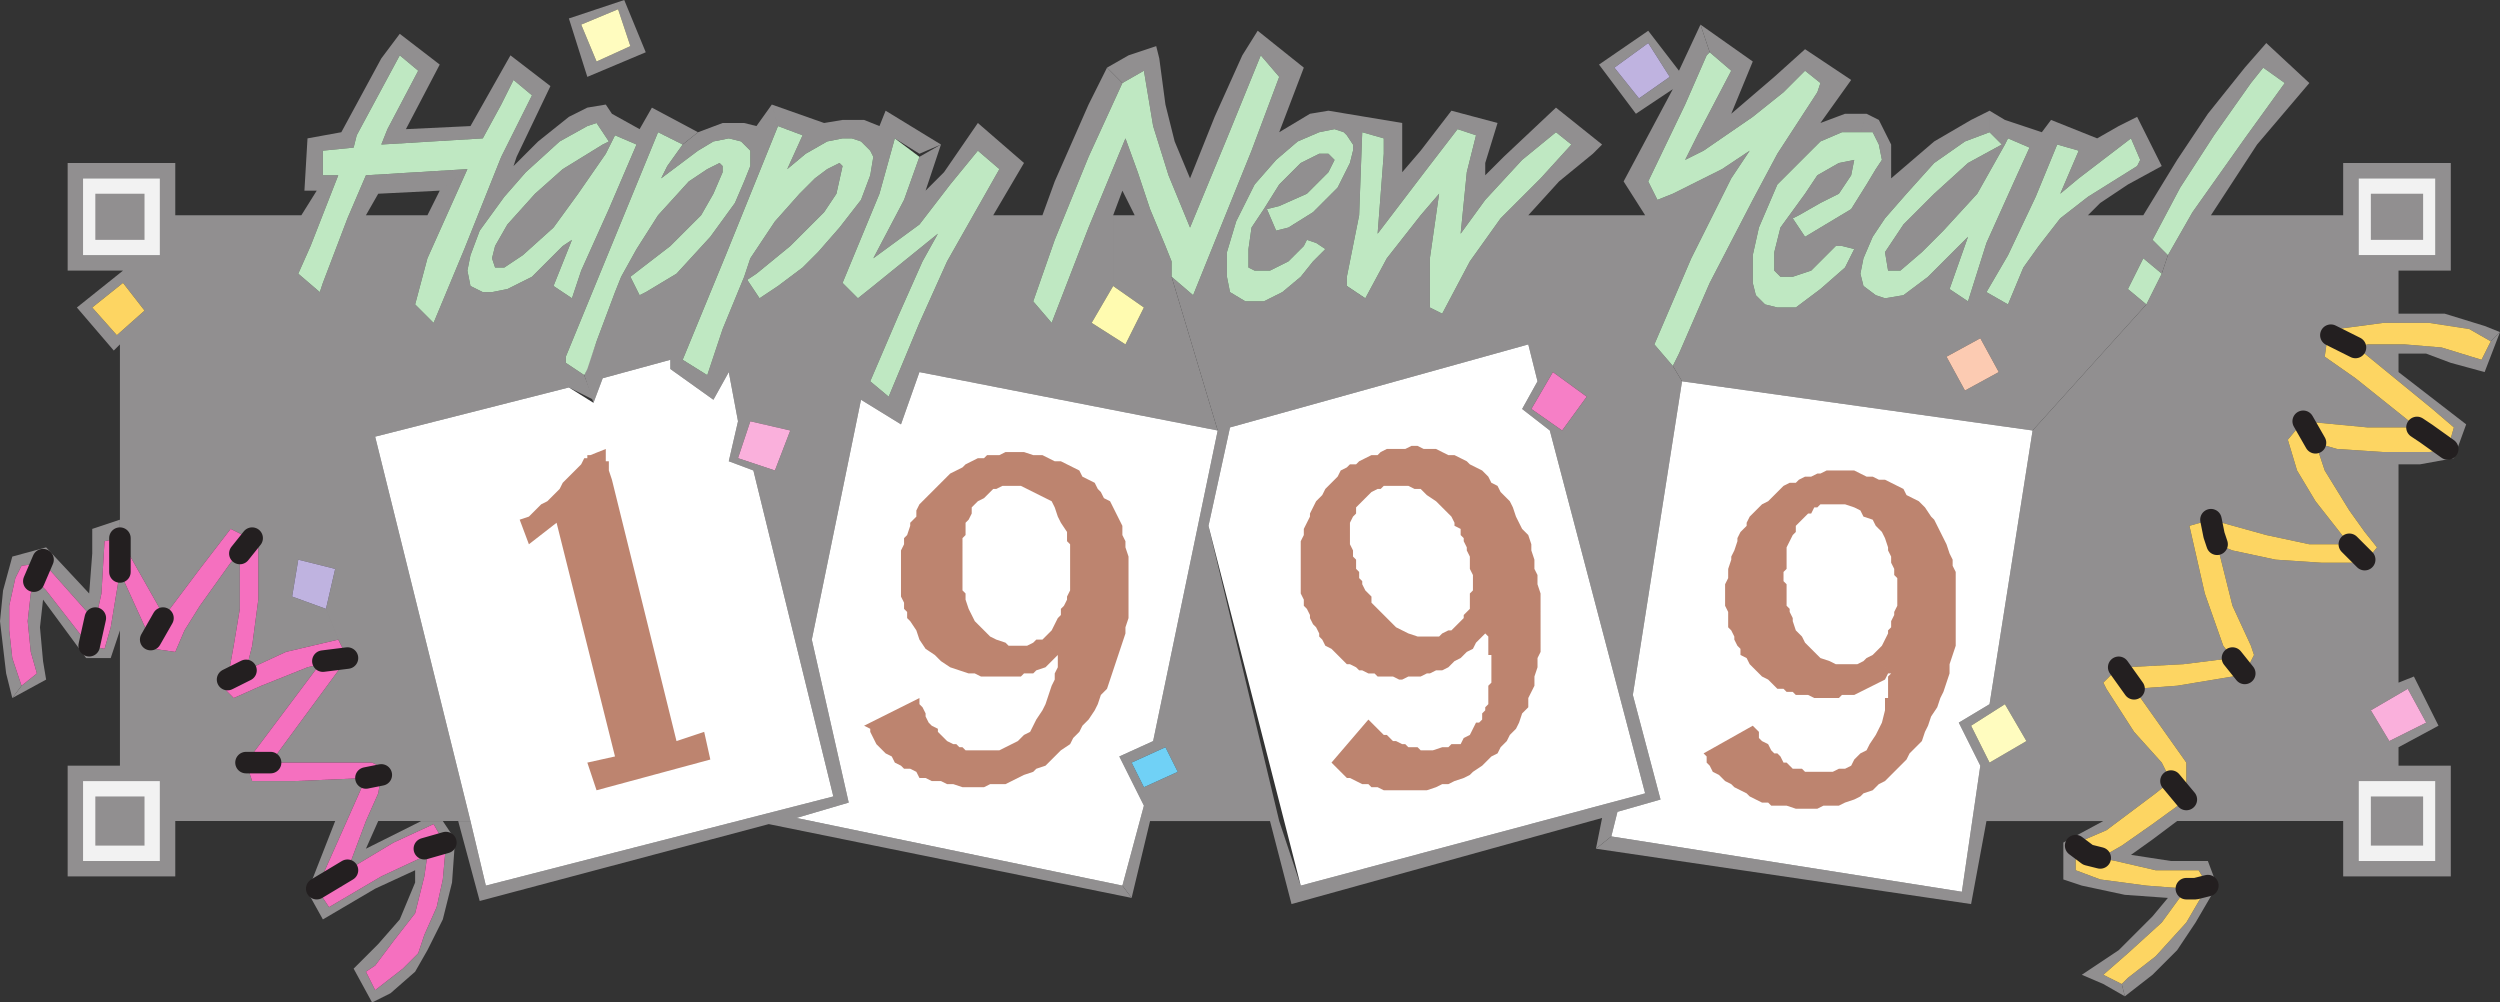
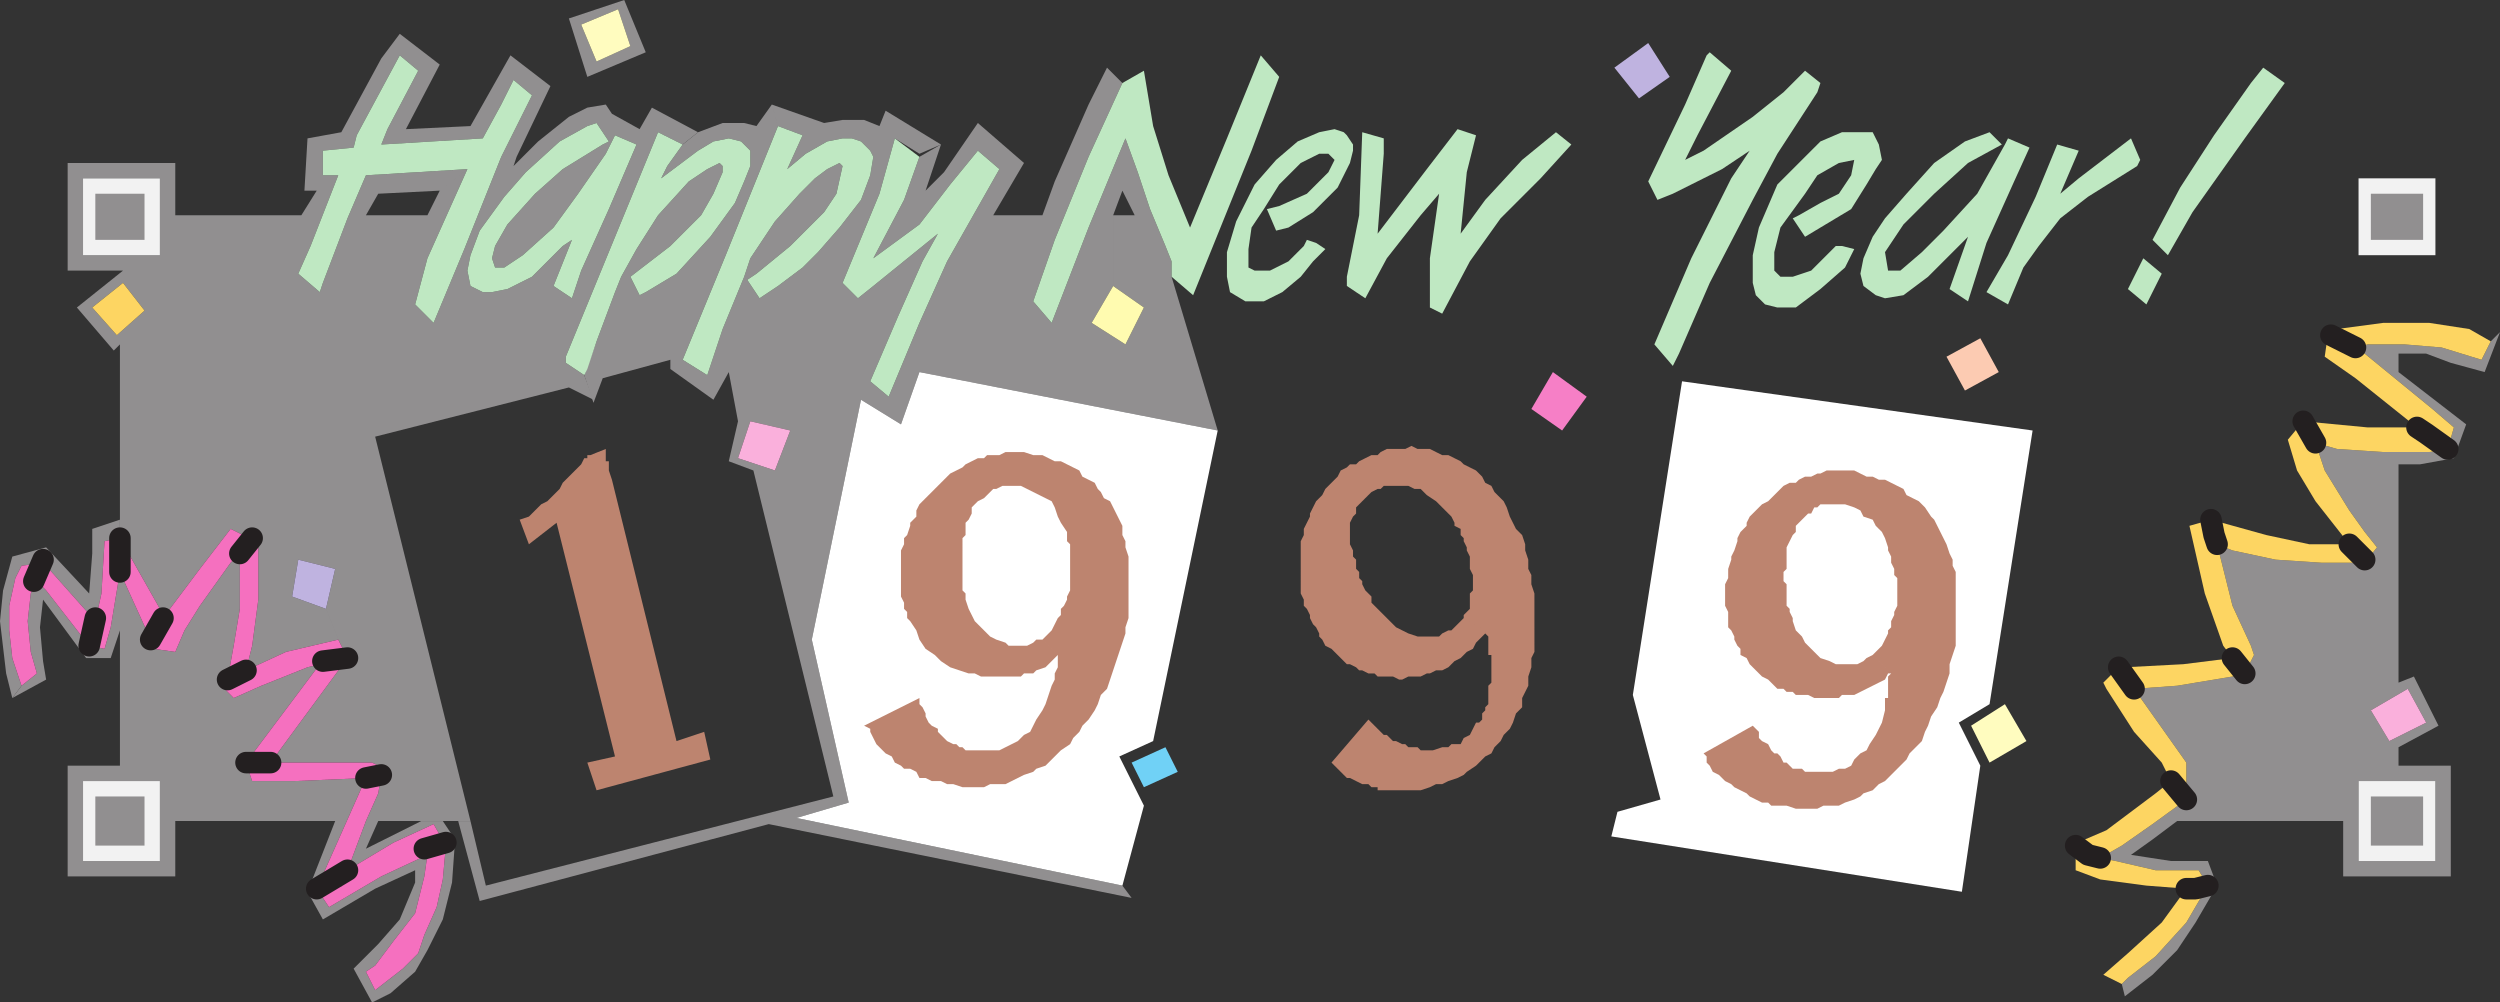
<svg xmlns="http://www.w3.org/2000/svg" width="609.75" height="244.5">
  <rect width="100%" height="100%" fill="#333333" stroke="none" />
  <path fill="#918f90" fill-rule="evenodd" d="m125.25 40.5 6-6 7.5-6 4.5-2.25 4.5-.75 1.5 2.25-.75 6.75-3-4.5-2.25.75-6.75 3.75-8.25 7.5-5.25 6-6 8.25-2.25 6L114 66l.75 3.75 3 1.5H120l3.75-.75 6-3 7.5-7.5 2.25-1.5-4.5 11.25 4.5 3 2.25-6.75 6.75-15 6.75-15.75L150 33l-2.25 4.5-6.75 9.75-6 8.25-7.5 6.75-4.5 3h-2.25L120 63l.75-3 3-5.25 6.75-7.5 6.75-6 9.75-6 1.5-.75.75-6.75L156 31.5l3-5.25 11.25 6-3.75 3-6-3L138 87v1.5l4.5 3 2.25 6-6-3-47.25 12 23.25 93.75h-25.5l3-6.75.75-4.5-.75-2.25-1.5-.75H66l18.75-25.5-2.25-4.5-3-7.5 2.25-9.75-9-2.25-1.5 9 8.25 3 3 7.5-12.75 3-9.75 4.5 1.5-6 1.5-11.25v-13.5l-.75-.75-6-3-7.5 9.75-9 12-.75-2.25-9.75-17.25V84l-1.5 1.5-9-10.5h3.75l6 6.75 6.75-6L30 69l-7.5 6h-3.75L30 66H16.5V39.75h26.25L39 43.5H20.25v18.75H39V43.5l3.75-3.75V52.5H73.5l3.75-6h-3L75 33.75l8.25-1.5 9.75-18 4.5-6v5.25L87 33l-.75 3-7.5.75v6h3.75L75.75 60l-3 6.75 5.25 4.5.75-2.25 6-15.75 4.5-10.5 24.75-1.5-6.75 5.25-15 .75-3 5.25h15l3-6 6.75-5.25L104.25 63l-3 11.25 4.5 4.5 7.5-18 9-22.5 7.5-15-4.5-3.75-3 6-4.5 8.25L93 35.25l1.5-3.75 7.5-14.25-4.5-3.75V8.25l9.75 7.5L99 31.5l15.75-.75 9.75-17.25 9.75 7.5L126 38.25l-.75 2.25m28.5-29.25L145.5 15l-2.25 3.75 14.25-6L152.25 0l-13.5 4.5 4.5 14.25L145.5 15l-3.75-9 9-3.75 3 9" />
  <path fill="#918f90" fill-rule="evenodd" d="M5.25 167.25 3 160.5l-.75-6.75v-6l1.5-6.75 1.5-3 5.25-.75.75.75 12 13.5 1.5-6.75.75-12.75 3.75-.75v-4.5L22.5 129v6l-.75 9.75-10.5-11.25L3 135.75.75 144 0 151.5l1.5 12.75 1.5 6 2.25-3" />
  <path fill="#918f90" fill-rule="evenodd" d="m5.25 167.25-2.25 3 8.25-4.5-.75-4.5-.75-8.25.75-6.75L21 160.5h6l2.25-6.75v33H16.5v27l3.75-3.75v-19.5H39V210H20.25l-3.75 3.75h26.25v-13.5h39L75 217.5l3.75 6.75 12.75-7.5 9.75-4.5v3l-3.75 9-5.25 6-6 6 4.5 8.25 4.5-2.25 6-5.25 3-5.25 3.75-7.5 2.25-9 .75-10.5-3-4.5h-5.25L89.25 207l3-6.75h-3l-4.5 12L96 205.5l9.75-4.5 3 5.25-.75 8.25-1.5 6.75-3 6.75-1.5 4.5-3.75 3.75-6.75 5.25-2.25-4.5 2.25-1.5 4.5-6 5.25-6.75 2.25-9 .75-5.25L93 213.75l-12.75 7.5-3-4.5 12-27-17.25.75H61.5L60 186l18-24-3 .75-11.25 4.5-6.75 3-2.25-2.25.75-2.25 1.5-8.25 1.5-9V135l-2.25 2.25-7.5 10.5-3.75 6-2.25 5.25-5.25-.75-.75-2.25-7.5-16.5L27 153l-1.5 5.25-3.75-.75-10.5-13.5L9 141.75l-1.5 3-.75 6.75.75 7.5 1.5 5.25-3.75 3m213-133.5 6 3.75 5.25-2.25L216 27l-1.5 3.75-3.75-1.5h-5.25L201 30l-12.75-4.5 1.5 5.25 6 2.25-3.75 8.25 4.5-3.75 5.25-3 3.75-.75h2.25l2.25.75 2.25 2.25.75 1.5-.75 4.5-2.25 6-5.25 6.75-5.25 6-3.75 3.75-6 4.5-4.5 3-3-4.5 2.25-1.5 8.25-6.75 8.25-8.25 3-4.5 1.5-6.75-.75-.75-3 1.5-3 2.25-3.75 3.75-6 6.75-6 9-1.5 4.5-5.25 12.75-3.75 11.25-6-3.75 10.5-25.5 12.75-31.5-1.5-5.25-3.75 5.25-3-.75h-5.25l-6 2.25-3.75 3-3.75 5.25-1.5 3 9-6.75L174 34.5l3.75-.75 3 .75 2.25 2.25v3.75l-1.5 3.75-2.25 5.25-6 8.25-8.25 9-7.5 4.5-1.5.75-2.25-4.5 9.75-7.5 7.5-7.5 3-5.25 2.25-5.25v-1.5l-.75-.75-3 1.5-4.5 3-7.5 8.25-5.25 8.25-3.75 6.75-1.5 3.75-4.5 12-3 8.25 2.25 6.75 2.25-6 16.5-4.5V90l10.5 7.5 3.75-6.75 2.25 12-2.25 9.75 2.25-.75 3-9 9.75 2.25-3.75 9.75-9-3-2.25.75 6 2.25 19.5 79.5L118.5 216l-3.75-15.75h-3l5.25 19.5L187.5 201l88.5 18-2.25-3-79.5-16.5 12.75-3.75-9-39.75 12-58.5 9.75 6 4.5-12.75L297 105l-11.25-37.5v-3.75l-1.5-3.75-3.75-9-3.75 1.5h-5.25v17.25L279 75l-4.5 9-8.25-5.25 5.25-9V52.5l2.25-6 3 6 3.75-1.5-3-9-3-8.25-9 21.75-9 23.25-4.5-5.25 5.25-15 8.25-20.25 8.25-18L270 16.5l-4.5 9-8.25 18.75-3 8.25h-12l7.5-12.75L238.5 30l-8.25 12-4.5 4.5 3.75-11.25-5.25 3-3.75 10.5L213 63l11.25-8.25 7.5-9.75 6.75-8.25 5.25 4.5L231 63.75l-6.75 15-7.5 18-4.5-3.75L219 77.25l6-13.5 3.75-6.75L213 69.75l-3.75 3L205.5 69l9-21.75 3.75-13.5" />
-   <path fill="#918f90" fill-rule="evenodd" d="m414.75 6 2.25 6.75-.75.75-5.25 12-9 18.75 2.25 4.5 3.75-1.5 12-6 6.75-4.5-4.5 6.75L412.5 63l-9 21 4.5 5.25 2.25 3.75-12 76.5L405 195l-10.5 3-1.5 6-3.75 3 1.5-7.5-75.75 21-5.25-20.25H312l5.25 15.75 84-22.5L378 105l-6.75-5.25h2.25L381 105l6-8.25-8.25-6-5.25 9h-2.25L375 93l-2.25-9L300 104.25l-5.25 24 17.25 72h-31.5L276 219l-2.25-3 5.25-19.5-6-12 3 1.5 3 6 8.25-3.75-3-6L276 186l-3-1.5 8.25-3.75L297 105l-11.25-37.5L291 72l14.25-35.25 6.75-18-4.5-5.25-8.25 20.25-9 21.75L285 42.75l-3.75-12-2.25-13.5-5.25 3L270 16.5l5.25-3 6.75-2.25.75 3 1.5 11.25 2.25 9 3.75 9 6-15 6.75-15 3.75-6 11.25 9-6 15.75 7.5-4.5L324 27l1.5 4.5-3.75.75-5.25 2.25-5.25 4.5-5.25 6-4.5 9-2.25 7.5v6l.75 3.75 3.75 2.25h4.5l4.5-2.25 4.5-3.75 3-3.75 3-3-2.25-1.5-2.25-.75L318 60l-3.75 3.75-4.5 2.25H306l-1.5-.75v-4.5l.75-5.25 3-4.5 3.75-6 5.25-5.25 4.5-2.25H324l1.5 1.5-1.5 3-5.25 5.25-6.75 3-3 .75 2.25 5.25 3-.75 6-3.75 6-6 3-6 .75-3v-1.5L328.5 33l-.75-.75-2.25-.75L324 27l18 3-4.5 3.75-5.25-1.5-.75 20.25-3 15v2.25l4.5 3 5.25-9.75 8.25-10.5 4.5-5.25L348.75 63v12l3 1.5 6.75-12.75 7.5-10.5 9.75-9.75 7.5-8.25-3.75-3-8.25 6.75-9 9.75-6 8.25 1.5-15 2.25-9-4.5-1.5-7.5 9.75L336 57l1.5-19.5v-3.75L342 30v12l4.5-5.25L354 27l11.25 3-3 9.75v3l4.5-4.5 12.75-12 11.25 9-2.25 2.25-8.25 6.75-7.5 8.25h28.5L396 44.25l12-22.5-9 6-9-12 12-8.25v3l-8.25 6 6 7.5 7.5-5.25L402 10.5v-3l7.5 9.75L414.75 6" />
-   <path fill="#918f90" fill-rule="evenodd" d="m410.25 93 85.5 12 27.75-30.75-4.5-3.75 3.75-7.5 4.5 3.75 1.5-4.5L525 58.5l6.75-12.75L540 33l9-12.75 3-3.75 5.25 3.75h6l-10.5-9.75-5.25 6-9 11.25L531 39l-8.25 13.5h-13.5l3-3L519 45l8.25-4.5-6-12-1.5 5.25L522 39l-.75 1.5-12 7.5-6.75 5.25-5.25 6.75-3.75 5.25-3.75 9L483 82.5l4.5 8.25-8.25 4.5-4.5-8.25 8.25-4.5 6.75-8.25-5.25-3 5.25-9L496.5 48l5.25-12.75 5.25 1.5-4.5 10.5 4.5-3.75 12.75-9.75 1.5-5.25-4.5 2.25-5.25 3-11.25-4.5-2.25 3-9-3-3.75-2.25v5.25l3 3-8.25 4.5-8.25 7.5-7.5 7.5-4.5 6.75.75 4.5h3l5.25-4.5 5.25-5.25 8.25-9 6.75-12 .75-1.5L495 36l-3.75 8.25-6.75 15L480 73.5l-4.5-3 4.5-12.75-9.75 9.75-6 4.5-4.5.75-2.25-.75-3-2.25-.75-3 .75-3.75 2.25-5.25 3-4.5 5.25-6 6.75-7.5 7.5-5.25 6-2.25V27l-4.5 2.25-9 5.25-10.5 9v-8.25l-3-6-3-1.5-1.5 4.5h3l1.5 3L459 39l-1.5 2.25-2.25 3.75-3.75 6-11.25 6.75-3-4.5 1.5-.75 5.25-3 4.5-2.25 3-4.5.75-3.75-3.75.75-5.25 3-3 4.5-6 8.25-1.5 6V66l1.5 1.5h3l4.5-1.5 6-6h1.5l3 .75-2.25 4.5-6 5.25-6 4.5h-4.5l-3-.75-2.25-2.25-.75-3v-6.75l1.5-6.75 4.5-10.5L444 34.5l5.25-2.25h4.5l1.5-4.5H450L444 30l7.5-10.5-11.25-7.5-7.5 6.75-10.5 9L427.5 15l-12.75-9 2.25 6.75 5.25 4.5L414 33l-3 6 4.5-2.25 12-8.25 7.5-6 5.25-5.25 3.75 3-.75 2.25-9.75 15-6 11.25L417 69l-7.5 17.25-1.5 3 2.25 3.75" />
-   <path fill="#918f90" fill-rule="evenodd" d="M563.25 20.25h-6l-9.75 13.5-12.75 18-6 10.5-1.5 4.5-3.75 7.5L495.75 105l-10.5 66.75-7.5 4.5 3 .75 8.25-5.25 5.25 9-9 5.25-4.5-9-3-.75 5.25 10.5-4.5 30.75L393 204l-3.75 3 91.5 13.5 3.75-20.25H513l-9.75 5.25v9l4.5 1.5 10.5 2.25 10.5.75-3.75 4.5-8.25 8.25-9 6L513 240l5.25 3-.75-3-4.5-2.25 6-5.25 8.25-7.5 6-8.25-9.75-.75-11.25-1.5-6-2.25v-6l2.25-1.5 5.25-2.25 12-9 3.75-3-2.25-4.5-6.75-7.5-6.75-10.5-.75-1.5 3.75-3.75h1.5l14.25-.75 12-1.5-2.25-3-4.5-12.75-3.75-16.5 5.25-1.5 13.5 3.75 10.5 2.25H573l-8.25-10.5-4.5-7.5-2.25-7.5 3.75-4.5 15.75 1.5h12l-15-12L567 87l.75-5.25 2.25-1.5 11.25-1.5h11.25l9.75 1.5 5.25 3 2.25-2.25-3.75-1.5-9.75-3H585V66h12.75V39.75H571.5l3.75 3.75H594v18.75h-18.75V43.5l-3.75-3.75V52.5h-32.25l11.25-17.25 12.75-15" />
  <path fill="#918f90" fill-rule="evenodd" d="m594.75 177-6-12-3.75 1.5v-53.25h5.25l8.25-1.5 3-8.25L585 90.75v-4.5h6.75l6 2.25 8.25 2.25 3.75-9.75-2.25 2.25-2.25 4.5-9.75-3-9-.75h-9l-3 .75 2.25 1.5 16.5 13.5 5.25 4.5-1.5 5.25-4.5.75h-11.25L570 109.5l-5.25-1.5 2.25 6.75 6 9.75 3.75 5.25 3 3.75-3 3.75h-10.5L555 136.5l-10.5-2.25-3.75-1.5 3.75 15 4.5 9.75.75 2.25-2.25 4.5-3 .75-13.5 2.25-10.5.75 12.75 18v9l-8.25 6-7.5 5.25-5.25 3 3.75.75 9.75 2.25h10.5l2.25 3.75-5.25 9-7.5 8.25-6.75 5.25-1.5 1.5.75 3 6.75-5.25 6-6 4.5-6.75 5.25-9-2.25-6h-9l-9.75-1.5 5.25-3.75 6-4.5h40.5v13.5l3.75-3.75v-19.5H594V210h-18.75l-3.75 3.75h26.25v-27H585v-4.5l9.75-5.25-3-.75-9 4.5-4.5-7.5 9-5.25 4.5 8.25 3 .75" />
  <path fill="#f2f2f2" fill-rule="evenodd" d="M39 62.25V43.5H20.25v18.75H39" />
  <path fill="#fdd562" fill-rule="evenodd" d="M35.25 75.75 30 69l-7.5 6 6 6.75 6.75-6" />
  <path fill="#bfb3e0" fill-rule="evenodd" d="m71.25 145.5 1.5-9 9 2.25-2.25 9.75-8.25-3" />
  <path fill="#bfe8c2" fill-rule="evenodd" d="m97.5 13.5 4.5 3.75-7.5 14.25-1.5 3.75 24.75-1.5 4.5-8.25 3-6 4.5 3.75-7.5 15-9 22.5-7.5 18-4.5-4.5 3-11.25L114 41.25l-24.75 1.5-4.5 10.5-6 15.75-.75 2.25-5.25-4.5 3-6.75 6.75-17.25h-3.75v-6l7.5-.75.75-3 10.5-19.5m51 21-3-4.5-2.25.75-6.75 3.75-8.25 7.5-5.25 6-6 8.25-2.25 6L114 66l.75 3.75 3 1.5H120l3.75-.75 6-3 7.5-7.5 2.25-1.5-4.5 11.25 4.5 3 2.25-6.75 6.75-15 6.75-15.75L150 33l-2.25 4.5-6.75 9.75-6 8.25-7.5 6.75-4.5 3h-2.25L120 63l.75-3 3-5.25 6.75-7.5 6.75-6 9.75-6 1.5-.75" />
  <path fill="#f570bf" fill-rule="evenodd" d="m58.5 135-2.25 2.25-7.5 10.5-3.75 6-2.25 5.25-5.25-.75-.75-2.25-7.5-16.5L27 153l-1.5 5.25-3.75-.75-10.5-13.5L9 141.75l-1.5 3-.75 6.75.75 7.5 1.5 5.25-3.75 3L3 160.5l-.75-6.75v-6l1.5-6.75 1.5-3 5.25-.75.75.75 12 13.5 1.5-6.75.75-12.75 3.75-.75L39 148.5l.75 2.25 9-12 7.5-9.75 3 1.5 2.25 1.5 1.5.75v13.5l-1.5 11.25-1.5 6 9.75-4.5 12.75-3 2.25 4.5L66 186h24.75l1.5.75L93 189l-.75 4.5-3 6.75-4.5 12L96 205.5l9.75-4.5 3 5.25-.75 8.25-1.5 6.75-3 6.75-1.5 4.5-3.75 3.75-6.75 5.25-2.25-4.5 2.25-1.5 4.5-6 5.25-6.75 2.25-9 .75-5.25L93 213.75l-12.75 7.5-3-4.5 12-27-17.25.75H61.5L60 186l18-24-3 .75-11.25 4.5-6.75 3-2.25-2.25.75-2.25 1.5-8.25 1.5-9V135" />
  <path fill="#fffbb0" fill-rule="evenodd" d="m274.5 84 4.5-9-7.5-5.25-5.25 9L274.5 84" />
  <path fill="#fffcbf" fill-rule="evenodd" d="m153.75 11.25-3-9-9 3.75 3.75 9 8.25-3.75" />
  <path fill="#bfe8c2" fill-rule="evenodd" d="m142.5 91.5-4.5-3V87l22.5-54.75 6 3-3.75 5.25-1.5 3 9-6.75L174 34.5l3.75-.75 3 .75 2.25 2.25v3.75l-1.5 3.75-2.25 5.25-6 8.25-8.25 9-7.5 4.5-1.5.75-2.25-4.5 9.75-7.5 7.5-7.5 3-5.25 2.25-5.25v-1.5l-.75-.75-3 1.5-4.5 3-7.5 8.25-5.25 8.25-3.75 6.75-1.5 3.75-4.5 12-2.25 6.75-.75 1.5m47.25-60.75 6 2.25-3.75 8.25 4.5-3.75 5.25-3 3.75-.75h2.25l2.25.75 2.25 2.25.75 1.5-.75 4.5-2.25 6-5.25 6.75-5.25 6-3.75 3.75-6 4.5-4.5 3-3-4.5 2.25-1.5 8.25-6.75 8.25-8.25 3-4.5 1.5-6.75-.75-.75-3 1.5-3 2.25-3.75 3.75-6 6.75-6 9-1.5 4.5-5.25 12.75-3.75 11.25-6-3.75 10.5-25.5 12.75-31.5m39 26.25L225 63.75l-6 13.5L212.25 93l4.5 3.75 7.5-18 6.75-15 12.75-22.5-5.25-4.5-6.75 8.25-7.5 9.75L213 63l7.5-14.25 3.75-10.5-6-4.5-3.75 13.5-9 21.75 3.75 3.75 3.75-3L228.75 57m70.5-23.25-9 21.75L285 42.75l-3.75-12-2.25-13.5-5.25 3-8.25 18-8.25 20.25-5.25 15 4.5 5.25 9-23.25 9-21.75 3 8.25 3 9 3.75 9 1.5 3.75v3.75L291 72l14.25-35.25 6.75-18-4.5-5.25-8.25 20.25M309 51l3-.75 6.75-3L324 42l1.5-3-1.5-1.5h-2.25l-4.5 2.25L312 45l-3.75 6-3 4.5-.75 5.25v4.5l1.5.75h3.75l4.5-2.25L318 60l.75-1.5 2.25.75 2.25 1.5-3 3-3 3.75-4.5 3.75-4.5 2.25h-4.5L300 71.25l-.75-3.75v-6l2.25-7.5 4.5-9 5.25-6 5.25-4.5 5.25-2.25 3.75-.75 2.25.75.75.75 1.5 2.25v1.5l-.75 3-3 6-6 6-6 3.75-3 .75L309 51m70.5-18.75 3.75 3-7.5 8.25-9.75 9.75-7.5 10.5-6.75 12.75-3-1.5V63L351 47.25l-4.5 5.25-8.25 10.5-5.25 9.75-4.5-3V67.5l3-15 .75-20.25 5.25 1.5v3.75L336 57l12-15.75 7.5-9.75L360 33l-2.25 9-1.5 15 6-8.25 9-9.75 8.25-6.75" />
  <path fill="#bfb3e0" fill-rule="evenodd" d="m399.75 24-6-7.5 8.25-6 5.25 8.25-7.5 5.25" />
  <path fill="#bfe8c2" fill-rule="evenodd" d="m426.75 36.75-4.5 6.75L412.5 63l-9 21 4.5 5.25 1.5-3L417 69l10.5-20.25 6-11.25 9.75-15 .75-2.25-3.75-3L435 22.5l-7.5 6-12 8.25L411 39l3-6 8.25-15.75-5.25-4.5-.75.75-5.25 12-9 18.75 2.25 4.5 3.75-1.5 12-6 6.75-4.5M459 39l-1.5 2.25-2.25 3.75-3.75 6-11.25 6.75-3-4.5 1.5-.75 5.25-3 4.5-2.25 3-4.5.75-3.75-3.75.75-5.25 3-3 4.5-6 8.25-1.5 6V66l1.5 1.5h3l4.5-1.5 6-6h1.5l3 .75-2.25 4.5-6 5.25-6 4.5h-4.5l-3-.75-2.25-2.25-.75-3v-6.75l1.5-6.75 4.5-10.5L444 34.5l5.25-2.25h7.5l1.5 3L459 39m21 18.75-4.5 12.75 4.5 3 4.5-14.25 6.75-15L495 36l-5.25-2.25-.75 1.5-6.75 12-8.25 9-5.25 5.25-5.25 4.5h-3l-.75-4.5 4.5-6.75 7.5-7.5 8.25-7.5 8.25-4.5-3-3-6 2.25-7.5 5.25-6.75 7.5-5.25 6-3 4.5L454.5 63l-.75 3.75.75 3 3 2.25 2.25.75 4.5-.75 6-4.5 9.75-9.75M522 39l-.75 1.5-12 7.5-6.75 5.25-5.25 6.75-3.75 5.25-3.75 9-5.25-3 5.25-9L496.5 48l5.25-12.75 5.25 1.5-4.5 10.5 4.5-3.75 12.75-9.75L522 39" />
  <path fill="#fccbb2" fill-rule="evenodd" d="m487.5 90.75-8.25 4.5-4.5-8.25 8.25-4.5 4.5 8.25" />
  <path fill="#bfe8c2" fill-rule="evenodd" d="M523.5 74.25 519 70.5l3.75-7.5 4.5 3.75-3.75 7.5m33.75-54L552 16.5l-3 3.75L540 33l-8.25 12.75L525 58.5l3.75 3.75 6-10.5 12.75-18 9.75-13.5" />
  <path fill="#fffcbf" fill-rule="evenodd" d="m480.75 177 4.5 9 9-5.25-5.25-9-8.25 5.25" />
  <path fill="#f2f2f2" fill-rule="evenodd" d="M575.25 190.5H594V210h-18.75v-19.5" />
  <path fill="#fab0dc" fill-rule="evenodd" d="m591.75 176.25-4.5-8.25-9 5.25 4.5 7.5 9-4.5" />
  <path fill="#fdd562" fill-rule="evenodd" d="m527.25 225-8.25 7.5-6 5.25 4.5 2.25 1.5-1.5 6.75-5.25 7.5-8.25 5.25-9-2.25-3.75h-10.5L516 210l-3.75-.75 5.25-3L525 201l8.25-6v-9l-12.75-18 10.5-.75 13.5-2.25 3-.75 2.25-4.5-.75-2.25-4.5-9.75-3.75-15 3.75 1.5 10.5 2.25 11.25.75h10.5l3-3.75-3-3.75-3.75-5.25-6-9.75-2.25-6.75 5.25 1.5 11.25.75h11.25l4.5-.75 1.5-5.25-5.25-4.5-16.5-13.5-2.25-1.5 3-.75h9l9 .75 9.75 3 2.25-4.5-5.25-3-9.75-1.5h-11.25L570 80.25l-2.25 1.5L567 87l7.5 5.25 15 12h-12l-15.75-1.5-3.75 4.5 2.25 7.5 4.5 7.5 8.25 10.5h-9.75l-10.5-2.25-13.5-3.75-5.25 1.5 3.75 16.5 4.5 12.75 2.25 3-12 1.5-14.25.75h-1.5L513 166.5l.75 1.5 6.75 10.5 6.75 7.5 2.25 4.5-3.75 3-12 9-5.25 2.25-2.25 1.5v6l6 2.25 11.25 1.5 9.75.75-6 8.25" />
-   <path fill="#fff" fill-rule="evenodd" d="m138.75 94.5-47.25 12 23.25 93.75L118.5 216l84.75-21.75-19.5-79.5-6-2.25 2.25-9.75-2.25-12L174 97.5 163.5 90v-2.25l-16.5 4.5-2.25 6-6-3.75" />
  <path fill="#fab0dc" fill-rule="evenodd" d="m183 102.75-3 9 9 3 3.75-9.75-9.75-2.25" />
  <path fill="#fff" fill-rule="evenodd" d="M207 195.75 198 156l12-58.5 9.75 6 4.5-12.75L297 105l-15.75 75.75-8.25 3.75 6 12-5.25 19.5-79.5-16.5 12.75-3.75" />
  <path fill="#70d1f6" fill-rule="evenodd" d="m287.25 188.25-3-6L276 186l3 6 8.25-3.75" />
-   <path fill="#fff" fill-rule="evenodd" d="m378 105-6.75-5.25L375 93l-2.25-9L300 104.25l-5.25 24 22.5 87.75 84-22.5L378 105" />
  <path fill="#f67fc6" fill-rule="evenodd" d="m378.75 90.75-5.25 9L381 105l6-8.25-8.25-6" />
  <path fill="#fff" fill-rule="evenodd" d="m495.75 105-85.5-12-12 76.5L405 195l-10.5 3-1.5 6 85.5 13.5 4.5-30.75-5.25-10.5 7.5-4.5 10.5-66.75" />
  <path fill="#f2f2f2" fill-rule="evenodd" d="M20.25 190.5V210H39v-19.5H20.25M594 43.5v18.75h-18.75V43.5H594" />
  <path fill="#918f90" fill-rule="evenodd" d="M35.25 58.5h-12V47.25h12V58.5M591 47.25V58.5h-12.75V47.25H591m-12.75 159v-12H591v12h-12.75m-555-12v12h12v-12h-12" />
  <path fill="none" stroke="#231f20" stroke-linecap="round" stroke-linejoin="round" stroke-miterlimit="10" stroke-width="5.25" d="m520.5 168-3.75-5.25m48-54.75-3-5.25m6.75-21 6 3M597 109.5l-5.25-3.75-2.25-1.5m-77.25 105-3-.75-3-2.25m23.25-15.75 3.75 4.5m14.25-30.75-3-3.75m32.25-24-3.75-3.75M538.5 216l-3 .75h-2.25M10.5 136.5l-2.25 5.25m13.5 15.75 1.5-6.75m6-19.5v8.25m10.5 11.25-3 5.25m48 4.5-6 .75M58.5 135l3-3.75M60 163.5l-4.5 2.25M93 189l-3.75.75m19.5 15.75-5.25 1.5M66 186h-6m24.75 26.25-7.5 4.5m463.5-84-.75-2.25-.75-3.75" />
-   <path fill="#bd846f" fill-rule="evenodd" d="m362.25 153.75-5.25-3V150l1.5-1.5v-3.75l.75-.75v-3.75l-.75-1.5v-3l-.75-1.5v-.75L357 132v-.75l-.75-.75V129l-1.5-.75v-.75L354 126l-3.75-3.75-2.25-1.5-1.5-1.5H345l-1.5-.75h-6l-.75.75H336l-1.5.75-3.75 3.75v1.5l-.75.75-.75 1.5v5.25l.75 1.5v1.5l.75.75v2.25l.75.75v1.5l.75.75v.75l.75 1.5 1.5 1.5v1.5l6 6 3 1.5 2.25.75H351l.75-.75 1.5-.75h.75l3-3 5.25 3v.75l-2.25 2.25-.75 1.5-1.5.75-1.5 1.5-1.5.75-1.5 1.5-1.5.75h-1.5l-1.5.75H348l-1.5.75h-3l-1.5.75h-.75l-1.5-.75H336l-.75-.75h-1.5l-1.5-.75h-.75l-.75-.75-1.5-.75h-.75l-3.75-3.75-1.5-.75-.75-1.5-.75-.75v-.75L321 153l-.75-.75-.75-1.5V150l-.75-1.5-.75-.75v-1.5l-.75-1.5V132l.75-1.5V129l1.5-3v-.75l1.5-3 1.5-1.5.75-1.5 3-3 .75-1.5 1.5-.75.75-.75h1.5l.75-.75 3-1.5h1.5l.75-.75 1.5-.75h4.5l1.5-.75h1.5l1.5.75h3l3 1.5h1.5l3 1.5.75.75 3 1.5 1.5 1.5.75 1.5 1.5.75.75 1.5 2.25 2.25.75 1.5.75 2.25 1.5 3 1.5 1.5.75 2.25v1.5l.75 2.25v2.25l.75 1.5v2.25l.75 2.25V159l-.75 1.5v2.25l-.75 2.25v2.25l-1.5 3v2.25l-1.5 1.5-.75 2.25-.75 1.5-1.5 1.5-.75 1.5-1.5 1.5-.75 1.5-1.5.75-2.25 2.25-2.25 1.5-.75.75-1.5.75-2.25.75-1.5.75h-1.5l-1.5.75-2.25.75h-10.5L336 192h-1.5l-.75-.75h-1.5l-3-1.5h-.75l-3.75-3.75 9-10.5 3.75 3.75h.75l1.5 1.5h.75l1.5.75h.75l.75.75h2.25l.75.75h3l2.25-.75h1.5l.75-.75h2.25l.75-1.5 1.5-.75 1.5-3h.75l.75-.75V174l.75-.75v-.75l.75-.75v-4.5l.75-.75v-6.75H363v-4.5l-.75-.75v-.75m-104.25 6-3.75-3.75 2.25-2.25 1.5-3 .75-.75v-1.5l.75-.75.75-1.5v-.75l.75-1.5v-11.25l-.75-.75v-2.25l-1.5-2.25-.75-1.5-.75-2.25-.75-1.5-7.5-3.75h-4.5l-1.5.75h-.75L240 121.5l-1.5.75-1.5 1.5v1.5l-.75 1.5-.75.75v3l-.75.75V144l.75.75v1.5l.75 2.25 1.5 3 3.75 3.75 1.5.75 2.25.75.75.75h4.5l1.5-.75.75-.75h1.5l3.75 3.75-3 3-2.25.75-.75.75h-2.25l-.75.75h-9.75l-1.5-.75h-1.5l-4.5-1.5-2.25-1.5-1.5-1.5-2.25-1.5-1.5-2.25-.75-2.25-1.5-2.25-.75-.75v-1.5l-.75-.75V147l-.75-1.5v-11.25l.75-1.5v-1.5l.75-.75.75-2.25v-.75l1.5-1.5v-1.5l.75-1.5 7.5-7.5 3-1.5.75-.75 3-1.5h1.5l.75-.75h3l1.5-.75h4.5l2.25.75h2.25l3 1.5h1.5l4.5 2.25.75 1.5 3 1.5.75 1.5.75.75.75 1.5 1.5.75 3 6v2.25l.75 1.5v1.5l.75 2.25v15l-.75 2.25v1.5L270 168l-1.5 1.5-.75 2.25-.75 1.5-1.5 2.25-1.5 1.5-.75 1.5-1.5 1.5-.75 1.5-2.25 1.5-3.75 3.75-2.25.75-.75.75-2.25.75-4.5 2.25h-3.75l-1.5.75h-5.25l-2.25-.75H231l-1.5-.75h-2.25l-1.5-.75h-1.5l-.75-1.5-1.5-.75h-1.5l-.75-.75-1.5-.75-.75-1.5-1.5-.75-2.25-2.25-1.5-3v-.75l-1.5-.75 13.5-6.75v1.5l.75.75.75 1.5v.75l.75 1.5.75.75 1.5.75v.75l2.25 2.25 1.5.75h.75l.75.75h.75l.75.75h8.25l4.5-2.25 1.5-1.5 1.5-.75 1.5-3 1.5-2.25.75-1.5 1.5-4.5.75-1.5v-1.5l.75-1.5v-3M144 111l3.75-1.5v3h.75v2.25l.75 2.25L165 180.75l6.75-2.25 1.5 6.75-27.75 7.5-2.25-6.75 6.75-1.5-14.25-57-6.75 5.25-2.25-6L129 126l3-3 1.5-.75 3-3 .75-1.5 4.5-4.5.75-1.5h.75V111h.75m317.25 53.25-.75.75v5.25h-.75v3l-.75 3-1.5 3-1.5 2.25-.75 1.5-1.5.75-1.5 1.5-.75 1.5-1.5.75h-1.5l-1.5.75h-6.75l-.75-.75h-2.25l-1.5-1.5H435l-.75-1.5-.75-.75h-.75L432 183l-.75-1.5-1.5-.75-.75-.75v-1.5l-1.5-1.5-12 6.75.75.75v1.5l.75.75.75 1.5 1.5.75 1.5 1.5 1.5.75.75.75 3 1.5.75.75 3 1.5h1.5l.75.75h3.75l2.25.75h5.25l1.5-.75h3.75l1.5-.75 2.25-.75 1.5-.75.75-.75 2.25-.75 1.5-1.5 1.5-.75 5.25-5.25.75-1.5 3-3 .75-2.25.75-1.5.75-2.25 1.5-2.25.75-2.25.75-1.5 1.5-4.5V162l1.5-4.5v-18l-.75-1.5v-1.5l-.75-1.5-.75-2.25-3-6-.75-.75-1.5-2.25-1.5-1.5-3-1.5-.75-1.5-4.5-2.25h-1.5l-1.5-.75h-1.5l-3-1.5h-6.75l-1.5.75h-.75l-1.5.75h-1.5l-1.5.75-.75.75h-1.5l-1.5.75-3.75 3.75-1.5.75-3 3-.75 1.5v.75l-1.5 1.5-.75 1.5v.75l-.75 2.25-.75 1.5v.75l-.75 2.25V141l-.75 1.5v5.25l.75 1.5V153l.75.75.75 1.5v.75l.75 1.5.75.75v1.5l1.5.75.75 1.5 3 3 1.5.75 2.25 2.25h1.5l.75.75h1.5l.75.75h3l1.5.75h6l.75-.75h3l7.5-3.75.75-1.5h.75l-4.5-4.5-1.5.75-.75.75-1.5.75h-5.25l-1.5-.75-2.25-.75-3.75-3.75-.75-1.5-1.5-1.5-.75-2.25v-.75l-.75-1.5v-.75l-.75-.75v-5.25l-.75-.75v-2.25l.75-.75v-5.25l1.5-3 .75-.75v-1.5l3-3h.75l.75-1.5h.75l.75-.75h6l2.25.75 1.5.75.75 1.5 2.25.75.75 1.5 1.5 1.5.75 1.5.75 2.25v.75l.75 1.5v1.5l.75 1.5v1.5l.75.75v6.75l-.75 1.5v.75l-.75 1.5v1.5l-.75.75v.75l-1.5 3-2.25 2.25 4.5 4.5" />
+   <path fill="#bd846f" fill-rule="evenodd" d="m362.25 153.75-5.25-3V150l1.5-1.5v-3.75l.75-.75v-3.75l-.75-1.5v-3l-.75-1.5v-.75L357 132v-.75l-.75-.75V129l-1.5-.75v-.75L354 126l-3.75-3.75-2.25-1.5-1.5-1.5H345l-1.5-.75h-6l-.75.75H336l-1.5.75-3.75 3.75v1.5l-.75.75-.75 1.5v5.25l.75 1.5v1.5l.75.75v2.25l.75.75v1.5l.75.75v.75l.75 1.5 1.5 1.5v1.5l6 6 3 1.5 2.25.75H351l.75-.75 1.5-.75h.75l3-3 5.25 3v.75l-2.25 2.25-.75 1.5-1.5.75-1.5 1.5-1.5.75-1.5 1.5-1.5.75h-1.5l-1.5.75H348l-1.5.75h-3l-1.5.75h-.75l-1.5-.75H336l-.75-.75h-1.5l-1.5-.75h-.75l-.75-.75-1.5-.75h-.75l-3.75-3.75-1.5-.75-.75-1.5-.75-.75v-.75L321 153l-.75-.75-.75-1.5V150l-.75-1.5-.75-.75v-1.5l-.75-1.5V132l.75-1.5V129l1.5-3v-.75l1.5-3 1.5-1.5.75-1.5 3-3 .75-1.5 1.5-.75.75-.75h1.5l.75-.75 3-1.5h1.5l.75-.75 1.5-.75h4.5l1.5-.75l1.5.75h3l3 1.5h1.5l3 1.5.75.75 3 1.5 1.5 1.5.75 1.5 1.5.75.75 1.5 2.25 2.25.75 1.5.75 2.25 1.5 3 1.5 1.5.75 2.25v1.5l.75 2.25v2.25l.75 1.5v2.25l.75 2.25V159l-.75 1.5v2.25l-.75 2.25v2.25l-1.5 3v2.25l-1.5 1.5-.75 2.25-.75 1.5-1.5 1.5-.75 1.5-1.5 1.5-.75 1.5-1.5.75-2.25 2.25-2.25 1.5-.75.75-1.5.75-2.25.75-1.5.75h-1.5l-1.5.75-2.25.75h-10.5L336 192h-1.5l-.75-.75h-1.5l-3-1.5h-.75l-3.75-3.75 9-10.5 3.75 3.75h.75l1.5 1.5h.75l1.5.75h.75l.75.75h2.25l.75.75h3l2.25-.75h1.5l.75-.75h2.25l.75-1.5 1.5-.75 1.5-3h.75l.75-.75V174l.75-.75v-.75l.75-.75v-4.5l.75-.75v-6.75H363v-4.5l-.75-.75v-.75m-104.25 6-3.75-3.75 2.25-2.25 1.5-3 .75-.75v-1.5l.75-.75.75-1.5v-.75l.75-1.5v-11.25l-.75-.75v-2.25l-1.5-2.25-.75-1.5-.75-2.25-.75-1.5-7.5-3.75h-4.5l-1.5.75h-.75L240 121.5l-1.5.75-1.5 1.5v1.5l-.75 1.5-.75.75v3l-.75.75V144l.75.75v1.5l.75 2.25 1.5 3 3.75 3.75 1.5.75 2.25.75.75.75h4.5l1.5-.75.75-.75h1.5l3.75 3.75-3 3-2.25.75-.75.75h-2.25l-.75.75h-9.75l-1.5-.75h-1.5l-4.5-1.5-2.25-1.5-1.5-1.5-2.25-1.5-1.5-2.25-.75-2.25-1.5-2.25-.75-.75v-1.5l-.75-.75V147l-.75-1.5v-11.25l.75-1.5v-1.5l.75-.75.75-2.25v-.75l1.5-1.5v-1.5l.75-1.5 7.5-7.5 3-1.5.75-.75 3-1.5h1.5l.75-.75h3l1.5-.75h4.5l2.25.75h2.25l3 1.5h1.5l4.5 2.25.75 1.5 3 1.5.75 1.5.75.75.75 1.5 1.5.75 3 6v2.25l.75 1.5v1.5l.75 2.25v15l-.75 2.25v1.5L270 168l-1.5 1.5-.75 2.25-.75 1.5-1.5 2.25-1.5 1.5-.75 1.5-1.5 1.5-.75 1.5-2.25 1.5-3.75 3.75-2.25.75-.75.75-2.25.75-4.5 2.25h-3.75l-1.5.75h-5.25l-2.25-.75H231l-1.5-.75h-2.25l-1.5-.75h-1.5l-.75-1.5-1.5-.75h-1.5l-.75-.75-1.5-.75-.75-1.5-1.5-.75-2.25-2.25-1.5-3v-.75l-1.5-.75 13.5-6.75v1.5l.75.75.75 1.5v.75l.75 1.5.75.75 1.5.75v.75l2.25 2.25 1.5.75h.75l.75.75h.75l.75.75h8.25l4.5-2.25 1.5-1.5 1.5-.75 1.5-3 1.5-2.25.75-1.5 1.5-4.5.75-1.5v-1.5l.75-1.5v-3M144 111l3.75-1.5v3h.75v2.25l.75 2.25L165 180.75l6.75-2.25 1.5 6.75-27.75 7.5-2.25-6.75 6.75-1.5-14.25-57-6.75 5.25-2.25-6L129 126l3-3 1.5-.75 3-3 .75-1.5 4.5-4.5.75-1.5h.75V111h.75m317.25 53.25-.75.75v5.25h-.75v3l-.75 3-1.5 3-1.5 2.25-.75 1.5-1.5.75-1.5 1.5-.75 1.5-1.5.75h-1.5l-1.5.75h-6.75l-.75-.75h-2.25l-1.5-1.5H435l-.75-1.5-.75-.75h-.75L432 183l-.75-1.5-1.5-.75-.75-.75v-1.5l-1.5-1.5-12 6.75.75.75v1.5l.75.75.75 1.5 1.5.75 1.5 1.5 1.5.75.75.75 3 1.5.75.75 3 1.5h1.5l.75.75h3.75l2.25.75h5.25l1.5-.75h3.75l1.5-.75 2.25-.75 1.5-.75.75-.75 2.25-.75 1.5-1.5 1.5-.75 5.25-5.25.75-1.5 3-3 .75-2.25.75-1.5.75-2.25 1.5-2.25.75-2.25.75-1.5 1.5-4.5V162l1.5-4.5v-18l-.75-1.5v-1.5l-.75-1.5-.75-2.25-3-6-.75-.75-1.5-2.25-1.5-1.5-3-1.5-.75-1.5-4.5-2.25h-1.5l-1.5-.75h-1.5l-3-1.5h-6.75l-1.5.75h-.75l-1.5.75h-1.5l-1.5.75-.75.75h-1.5l-1.5.75-3.75 3.75-1.5.75-3 3-.75 1.5v.75l-1.5 1.5-.75 1.5v.75l-.75 2.25-.75 1.5v.75l-.75 2.25V141l-.75 1.5v5.25l.75 1.5V153l.75.75.75 1.5v.75l.75 1.5.75.75v1.5l1.5.75.75 1.5 3 3 1.5.75 2.25 2.25h1.5l.75.75h1.5l.75.75h3l1.5.75h6l.75-.75h3l7.5-3.75.75-1.5h.75l-4.5-4.5-1.5.75-.75.75-1.5.75h-5.25l-1.5-.75-2.25-.75-3.75-3.75-.75-1.5-1.5-1.5-.75-2.25v-.75l-.75-1.5v-.75l-.75-.75v-5.25l-.75-.75v-2.25l.75-.75v-5.25l1.5-3 .75-.75v-1.5l3-3h.75l.75-1.5h.75l.75-.75h6l2.25.75 1.5.75.75 1.5 2.25.75.75 1.5 1.5 1.5.75 1.5.75 2.25v.75l.75 1.5v1.5l.75 1.5v1.5l.75.75v6.75l-.75 1.5v.75l-.75 1.5v1.5l-.75.75v.75l-1.5 3-2.25 2.25 4.5 4.5" />
</svg>